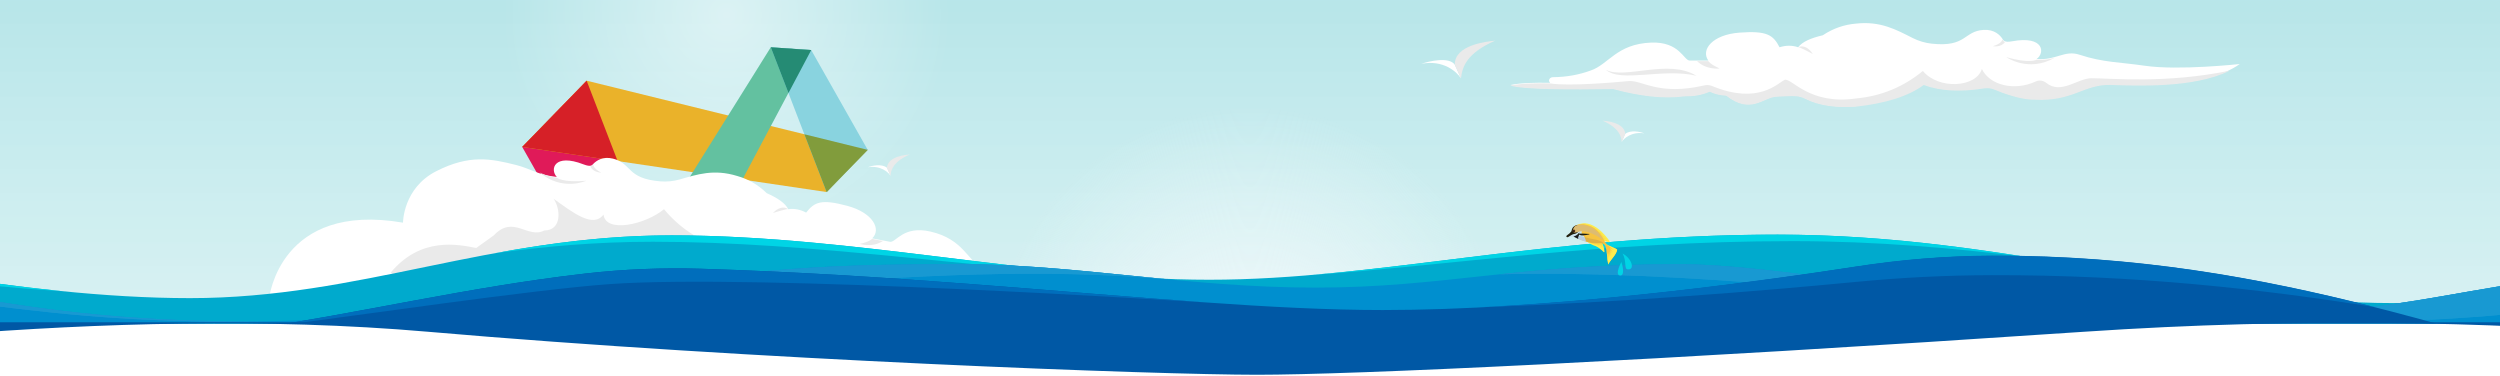
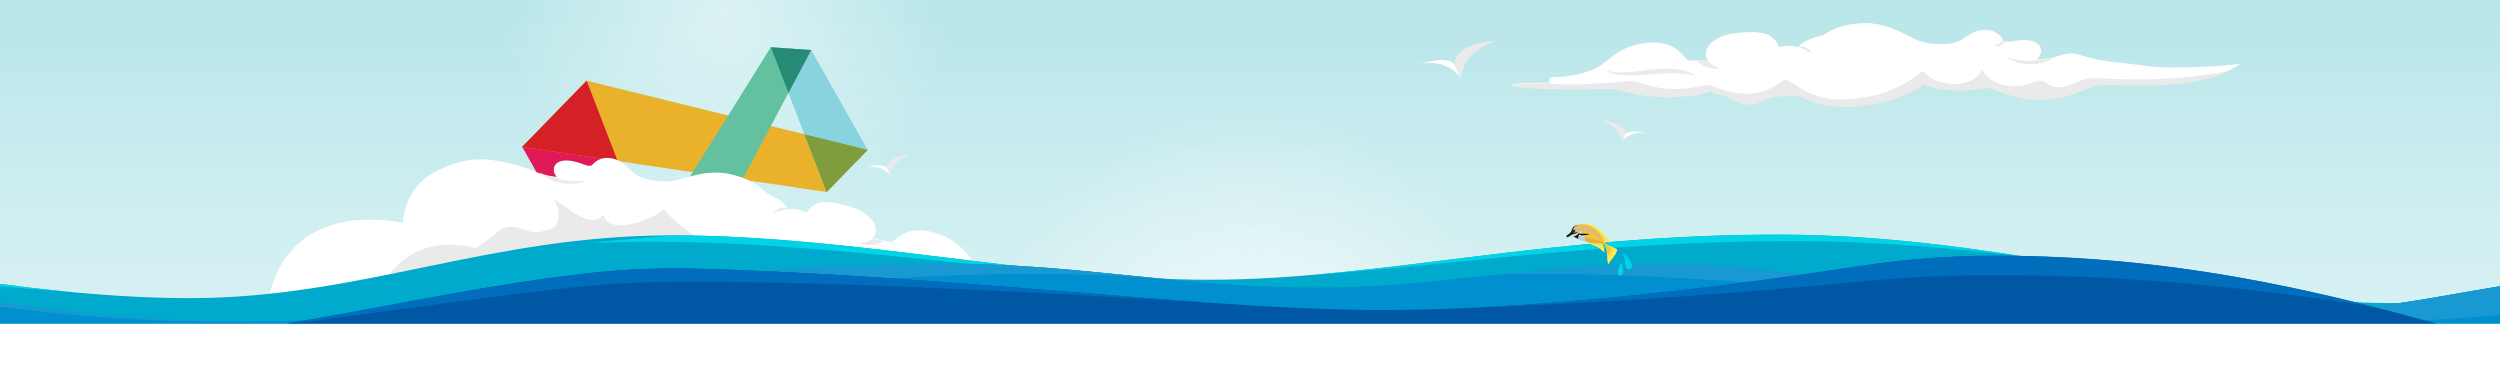
<svg xmlns="http://www.w3.org/2000/svg" width="3840" height="577" viewBox="0 0 3840 577" fill="none">
  <g clip-path="url(#clip0_23234_99442)">
    <path d="M3840 0H0V543H3840V0Z" fill="#B7E6E9" />
    <path opacity="0.5" fill-rule="evenodd" clip-rule="evenodd" d="M0 0H3840V473H0V0Z" fill="url(#paint0_linear_23234_99442)" />
    <circle cx="1920" cy="564" r="401" fill="url(#paint1_radial_23234_99442)" />
    <circle opacity="0.5" cx="1116" cy="23" r="343" fill="url(#paint2_radial_23234_99442)" />
    <g filter="url(#filter0_d_23234_99442)">
      <path d="M802.101 208.994L901.084 107.25L1035.69 456L938.202 449.288L802.101 208.994Z" fill="#E01A59" />
      <path d="M901.084 107.25L802.101 208.994L1269.74 278.307L1332.79 213.444L901.084 107.25Z" fill="#EAB22A" />
      <path d="M1035.68 456.012L938.191 449.299L1183.93 55.899L1246.02 60.199L1035.68 456.012Z" fill="#63C1A0" />
      <path d="M1332.79 213.456L1269.74 278.318L1183.95 55.899L1246.03 60.199L1332.79 213.456Z" fill="#89D3DF" />
      <path d="M901.084 107.25L802.101 208.994L948.712 230.715L901.084 107.25Z" fill="#D62027" />
      <path d="M996.851 355.415L938.191 449.315L1035.61 456.103L996.851 355.415Z" fill="#331433" />
      <path d="M1183.95 55.899L1211.08 126.193L1246.03 60.199L1183.95 55.899Z" fill="#258B74" />
      <path d="M1235.46 189.515L1269.74 278.362L1332.8 213.499L1235.46 189.515Z" fill="#819C3C" />
    </g>
    <path d="M670 262.996C721 236.996 754 243.657 792.976 253.492C814.5 258.922 826.17 268.822 855.262 271.76C844.469 260.682 850.678 234.786 896.309 252.478C908.178 257.083 909.592 253.391 911.647 251.359C915.998 247.045 925.658 239.698 941.528 243.657C971.109 251.045 961.716 274.301 1014.37 278.568C1024.39 279.38 1034.48 278.344 1044.14 275.588C1070.6 268.03 1096.38 259.183 1132.36 270.309C1148.74 274.956 1164.01 283.272 1177.72 296.735C1194.28 304.022 1206.22 312.06 1210.72 321.32C1220.36 319.965 1229.5 321.904 1238.22 326.543C1251.09 310.064 1261.55 305.526 1301.28 316.121C1341 326.715 1354.17 352.454 1339.62 366.15L1367.12 371.373C1375.97 373.052 1387.23 346.027 1429.14 355.665C1479.86 367.329 1485.86 400.023 1510.71 413.902C1526.54 423.4 1544.43 430.288 1564.6 434.302C1565.96 434.569 1567.25 435.221 1568.14 436.275C1569.91 438.384 1569.94 441.402 1567 443.408C1590.25 447.303 1610.79 451.823 1625.03 457.754L1625.04 457.756C1603.73 460.063 1536.07 447.176 1472.27 434.086C1430.56 437.271 1395.79 434.833 1365.1 424.935C1349.38 421.951 1339.93 418.12 1329.07 410.97C1319.49 413.344 1312.14 413.353 1303.39 412.201C1261.63 433.791 1248.49 404.201 1228.94 399.593C1214.51 396.192 1208.08 394.483 1200.43 393.468C1195.91 392.865 1191.31 393.192 1186.93 394.447C1162.31 401.489 1136.15 399.117 1109.23 392.133C1067.09 377.17 1048.36 417.867 1019 413.902C993.225 418.525 967.049 426.117 933 413.902C927.94 412.086 912.257 403.897 907 404.996C893.25 407.882 885.268 438.317 865.5 434.086C808.467 426.485 771.564 455.32 731.5 448.996C691.436 442.672 457.049 503.408 413.5 457.754C413.5 457.754 429.5 309.496 619 341.996C619 341.996 619 288.996 670 262.996Z" fill="white" />
    <path d="M1566.85 444.257L1567.42 443.816C1567.24 443.965 1567.05 444.112 1566.85 444.257Z" fill="white" />
    <path d="M1353.04 391.96C1404.4 389.497 1462.98 424.031 1488.33 408.485C1458.02 417.999 1399.15 374.25 1353.04 391.96Z" fill="#EAEAEA" />
    <path d="M1339.46 366.989L1356.12 370.152C1339.33 381.093 1320.7 374.625 1320.7 374.625C1335.58 371.342 1339.46 366.989 1339.46 366.989Z" fill="#EAEAEA" />
    <path d="M758.501 361.498C788.501 329.498 810.666 367.459 836.001 353.998C863.001 353.998 861.501 321.339 850.231 305.189C879.275 326.022 911.074 351.249 927.001 329.498C930.157 358.658 991.593 344.914 1019.9 321.339C1043.14 349.174 1072.88 369.863 1111.38 380.877L1111.37 380.876C1177.82 403.477 1210.82 369.028 1221.26 373.045C1230.87 379.827 1252.89 417.933 1326.9 402.71C1330.83 401.899 1334.93 402.332 1338.61 403.957C1403.72 432.706 1432.07 413.12 1451.77 418.845C1472.03 424.727 1538.7 443.492 1566.86 444.258C1590.11 448.153 1610.65 452.673 1624.89 458.604C1603.59 460.901 1535.92 448.014 1472.13 434.924C1430.41 438.109 1395.64 435.672 1364.95 425.773C1349.23 422.789 1339.78 418.959 1328.93 411.808C1319.34 414.183 1311.99 414.192 1303.24 413.04C1261.48 434.63 1248.34 405.039 1228.79 400.431C1214.36 397.03 1207.94 395.322 1200.28 394.306C1195.77 393.703 1191.16 394.03 1186.78 395.285C1162.17 402.327 1136 399.955 1109.08 392.971C1066.95 380.047 1029.86 394.597 1010 373.045C984.226 377.669 961.04 385.259 927.001 373.045C921.941 371.229 909.248 371.945 904.001 373.045C890.242 375.929 869.989 389.727 850.231 385.498C793.198 377.896 809.047 399.295 768.983 392.971C732.503 387.236 648.17 455.442 600.001 418.845C646.501 362.998 703.462 375.552 731.501 380.876L758.501 361.498Z" fill="#EAEAEA" />
-     <path d="M906.712 255.629C909.216 255.198 910.208 253.728 911.264 252.615C911.498 256.151 914.463 260.48 923.552 265.198C923.552 265.198 911.037 265.173 906.712 255.629Z" fill="#EAEAEA" />
    <path d="M1210.71 321.322C1204.01 316.231 1194.73 319.174 1187.23 327.155C1187.23 327.155 1210.14 319.931 1210.71 321.322Z" fill="#EAEAEA" />
    <path d="M855.059 272.822C855.059 272.822 863.83 280.93 900.567 277.594C900.567 277.594 863.759 294.444 828.986 264.971C836.12 268.462 844.222 271.731 855.059 272.822Z" fill="#EAEAEA" />
    <path d="M-274.148 536.701V387.621C-274.148 387.621 29.102 457.931 291.682 457.931C554.262 457.931 750.872 361.511 1032.05 361.511C1313.23 361.511 1597.1 429.681 1857.15 429.681C2117.2 429.681 2372.72 360.391 2730.47 360.391C3088.22 360.391 3369.89 465.561 3678.21 465.561C3986.53 465.561 4232.19 382.551 4232.19 382.551V536.711H-274.148V536.701Z" fill="#00AACD" />
    <path d="M2753.64 370.383C2881.86 370.383 3000.58 381.033 3114.29 394.923C2993.68 375.853 2867.67 360.383 2730.48 360.383C2444.59 360.383 2223.99 404.633 2014.18 422.403C2230.78 407.563 2458.44 370.383 2753.64 370.383Z" fill="#00D4E5" />
-     <path d="M1002.86 371.32C1247.47 371.32 1494.05 411.99 1726.19 424.68C1503.2 408.97 1266.69 361.5 1032.05 361.5C932.952 361.5 844.371 373.48 759.691 388.99C835.641 378.7 915.261 371.32 1002.86 371.32Z" fill="#00D4E5" />
+     <path d="M1002.86 371.32C1247.47 371.32 1494.05 411.99 1726.19 424.68C1503.2 408.97 1266.69 361.5 1032.05 361.5C835.641 378.7 915.261 371.32 1002.86 371.32Z" fill="#00D4E5" />
    <path d="M97.012 447.395C-100.948 427.775 -274.148 387.625 -274.148 387.625V405.065C-192.968 418.075 -50.808 438.315 97.012 447.395Z" fill="#00D4E5" />
    <path d="M2020.44 441.77C1823.41 441.77 1652.27 405.85 1479.92 405.85C1307.57 405.85 1191.74 408.7 992 439.55C25.29 588.87 -101.03 374.67 -414 434.67V517.5H4207.74V427.35C3868.63 397.51 3792.03 473.66 3473.54 485.52C3155.05 497.39 2778.44 405.84 2578.74 405.84C2329.12 405.84 2217.46 441.76 2020.43 441.76L2020.44 441.77Z" fill="#008FCF" />
    <path d="M411.7 493.301C-22.27 502.151 -154.01 413.841 -414 457.861V434.671C-178.73 389.561 -48.93 499.421 411.7 493.301Z" fill="#1899D2" />
    <path d="M1793.5 429.012C1410.75 395.052 992.371 471.702 510.441 490.362C643.551 484.292 801.451 468.982 992.001 439.552C1191.74 408.702 1312.61 405.852 1479.92 405.852C1582.95 405.852 1685.54 418.692 1793.5 429.012Z" fill="#1899D2" />
    <path d="M2578.75 405.852C2729.43 405.852 2980.82 457.972 3231.98 478.452C2894.79 454.892 2589.02 414.162 2303.9 421.262C2381.06 413.212 2465.78 405.852 2578.75 405.852Z" fill="#1899D2" />
    <path d="M4207.75 427.362V445.692C4035.1 449.222 3880.06 500.202 3545.04 493.292C3470.92 491.762 3398.3 488.652 3327.07 484.542C3376.67 486.762 3425.76 487.312 3473.55 485.532C3792.04 473.672 3868.64 397.522 4207.75 427.362Z" fill="#1899D2" />
    <path d="M411.7 493.301C-22.27 502.151 -154.01 413.841 -414 457.861V434.671C-178.73 389.561 -48.93 499.421 411.7 493.301Z" fill="#1899D2" />
    <path d="M1793.5 429.012C1410.75 395.052 992.371 471.702 510.441 490.362C643.551 484.292 801.451 468.982 992.001 439.552C1191.74 408.702 1312.61 405.852 1479.92 405.852C1582.95 405.852 1685.54 418.692 1793.5 429.012Z" fill="#1899D2" />
    <path d="M3231.98 478.452C2894.79 454.892 2589.02 414.162 2303.9 421.262C2381.06 413.212 2465.78 405.852 2578.75 405.852C2729.43 405.852 2980.82 457.972 3231.98 478.452Z" fill="#1899D2" />
    <path d="M4207.75 427.362V445.692C4035.1 449.222 3880.06 500.202 3545.04 493.292C3470.92 491.762 3398.3 488.652 3327.07 484.542C3376.67 486.762 3425.76 487.312 3473.55 485.532C3792.04 473.672 3868.64 397.522 4207.75 427.362Z" fill="#1899D2" />
    <path d="M3852.5 553H-407.359L-404.27 453.712C-102.08 550.892 145.83 541.342 379.86 506.552C554.9 480.532 722.17 440.382 898.58 420.202C957.9 413.412 1017.64 410.972 1077.32 412.812C1364.42 421.652 1626.41 448.612 1849.72 464.382C1949.23 471.422 2041.06 476.232 2124.01 476.232C2371.08 476.232 2669.27 437.762 2850.29 409.702C2919.5 398.972 2989.4 393.172 3059.43 392.952C3367.45 391.968 3614.16 459.305 3852.5 528.389V553Z" fill="#0058A5" />
    <path d="M3648.17 471.681C3470.49 443.671 3280.8 422.211 3059.43 422.651C2989.4 422.781 2919.5 426.381 2850.29 433.041C2705.55 446.961 2485.9 465.011 2277.36 471.691C2485.9 460.931 2705.55 431.841 2850.29 409.401C2919.5 398.671 2989.4 392.871 3059.43 392.651C3280.8 391.941 3470.49 426.521 3648.17 471.681Z" fill="#006EBC" />
    <path d="M1849.72 464.381C1820.78 462.941 1161.87 420.171 936.479 436.381C817.869 444.911 553.809 484.161 379.859 506.551C554.899 480.531 722.169 440.381 898.579 420.201C957.899 413.411 1017.64 410.971 1077.32 412.811C1364.42 421.651 1626.41 448.611 1849.72 464.381Z" fill="#006EBC" />
    <path d="M3293.98 100.941C3258.05 95.556 3230.42 96.148 3194.3 84.111C3171 76.344 3158.06 93.175 3128.29 90.579C3141.24 81.515 3139.94 54.333 3090.75 63.397C3077.96 65.757 3077.24 61.782 3075.57 59.35C3072.02 54.19 3063.72 44.972 3047.04 45.922C3015.93 47.7 3020.93 72.839 2967.25 67.086C2957.04 65.992 2947.11 63.029 2937.93 58.42C2912.81 45.789 2888.61 31.994 2850.37 36.306C2833.04 37.849 2816.12 43.286 2799.79 54.19C2781.77 58.349 2768.25 64.143 2761.98 72.584C2752.56 69.385 2743.01 69.589 2733.37 72.584C2723.59 53.587 2713.95 47.036 2672.05 50.102C2630.16 53.168 2612.03 76.497 2624.02 93.021H2595.41C2586.21 93.021 2580.06 63.744 2536.14 65.43C2483 67.474 2470.74 99.153 2443.15 108.35C2425.45 114.869 2406.18 118.375 2385.16 118.558C2383.75 118.569 2382.33 118.977 2381.23 119.867C2379.05 121.645 2378.44 124.669 2381.02 127.245C2356.93 126.723 2335.45 127.347 2320.02 130.586H2320.01C2340.96 136.963 2411.35 136.922 2477.89 135.941C2519.17 147.09 2554.54 151.269 2587.24 147.182C2603.59 147.182 2613.81 145.138 2626.07 140.028C2635.23 144.239 2642.61 145.649 2651.62 146.16C2689.43 175.795 2708.26 148.592 2728.77 147.693C2743.9 147.028 2750.68 146.538 2758.56 146.977C2763.21 147.233 2767.76 148.439 2771.92 150.534C2795.29 162.295 2822.02 164.901 2850.37 163.021C2895.53 156.031 2924.62 127.796 2954.85 129.411C2979.85 138.966 3010.85 140.519 3047.36 134.745C3052.79 133.887 3058.33 134.5 3063.4 136.605C3076.65 142.123 3104.59 152.536 3125.24 152.056C3183.95 155.296 3200.77 128.113 3242.2 129.401C3283.63 130.688 3387.83 135.869 3440.25 98.335C3440.25 98.335 3345.76 108.687 3293.98 100.921V100.941Z" fill="white" />
    <path d="M2381.01 128.126L2380.52 127.574C2380.67 127.758 2380.84 127.942 2381.01 128.126Z" fill="white" />
    <path d="M2605.63 116.374C2554.54 104.111 2489.13 127.614 2466.65 107.177C2495.27 122.505 2562.71 89.804 2605.63 116.374Z" fill="#EAEAEA" />
    <path d="M2624.02 93.891H2606.69C2621.46 108.074 2641.39 105.131 2641.39 105.131C2627.09 99 2624.02 93.891 2624.02 93.891Z" fill="#EAEAEA" />
    <path d="M3212.43 120.151C3191.28 120.151 3165.94 145.668 3143.07 127.325C3138.5 123.646 3132.29 122.624 3126.97 125.097C3093.84 140.477 3056.01 130.779 3044.16 105.906C3035.44 134.581 2977.48 138.035 2953.55 108.972C2924.91 132.486 2891.12 147.589 2850.36 151.309H2850.37C2779.35 161.334 2752.78 120.458 2741.54 122.502C2730.6 127.478 2701.23 161.538 2629.83 132.148C2626.04 130.585 2621.84 130.238 2617.83 131.167C2546.98 147.62 2522.25 122.553 2501.39 124.546C2479.93 126.589 2409.42 132.721 2381 128.122C2356.91 127.601 2335.43 128.224 2320 131.464C2340.95 137.83 2411.34 137.789 2477.88 136.808C2519.16 147.957 2554.52 152.137 2587.22 148.049C2603.58 148.049 2613.79 146.005 2626.06 140.896C2635.22 145.106 2642.6 146.516 2651.6 147.027C2689.41 176.662 2708.25 149.459 2728.76 148.56C2743.89 147.896 2750.67 147.405 2758.55 147.845C2763.2 148.1 2767.75 149.306 2771.91 151.401C2795.28 163.163 2822 165.769 2850.36 163.888C2895.12 158.942 2930.81 148.345 2954.85 130.493C2979.85 140.048 3010.86 141.601 3047.36 135.827C3052.79 134.969 3058.34 135.582 3063.4 137.687C3076.66 143.205 3104.6 153.618 3125.24 153.138C3183.95 156.378 3200.77 129.195 3242.2 130.483C3279.91 131.678 3369.69 136.062 3425.02 108.502C3326.66 128.838 3241.58 120.141 3212.42 120.141L3212.43 120.151Z" fill="#EAEAEA" />
    <path d="M3079.71 64.573C3077.28 63.664 3076.56 61.998 3075.71 60.68C3074.8 64.185 3071 67.966 3060.98 70.97C3060.98 70.97 3073.55 73.331 3079.71 64.573Z" fill="#EAEAEA" />
    <path d="M2761.98 72.584C2769.69 68.752 2778.43 73.473 2784.44 82.916C2784.44 82.916 2762.82 71.297 2761.98 72.584Z" fill="#EAEAEA" />
    <path d="M3128.29 91.684C3128.29 91.684 3117.93 98.153 3081.69 87.801C3081.69 87.801 3115.43 111.734 3155.96 88.772C3148.13 90.918 3139.37 92.655 3128.29 91.684Z" fill="#EAEAEA" />
    <g filter="url(#filter1_d_23234_99442)">
      <path d="M1362.29 253.567C1353.94 247.118 1339.32 250.422 1333 252.852C1352.68 249.87 1364.46 260.466 1367.92 266.117L1362.29 253.567Z" fill="white" />
      <path d="M1367.92 266.116L1362.29 253.566C1363.96 235.471 1393.08 233.709 1397.41 233.274C1371.91 244.218 1367.96 257.805 1367.92 266.116Z" fill="#EAEAEA" />
    </g>
    <g filter="url(#filter2_d_23234_99442)">
      <path d="M2234.49 95.234C2225.74 83.128 2196.49 89.43 2182.96 94.094C2216.5 87.351 2237.65 106.144 2244.03 116.383C2243.27 114.626 2240.3 107.937 2234.49 95.234Z" fill="white" />
      <path d="M2234.49 95.234C2234.46 64.909 2283.42 59.841 2296.59 58.387C2253.85 77.387 2246.23 97.118 2244.03 116.382L2234.49 95.234Z" fill="#EAEAEA" />
    </g>
    <g filter="url(#filter3_d_23234_99442)">
      <path d="M2496.45 201.567C2504.8 195.118 2519.42 198.422 2525.73 200.852C2506.06 197.87 2494.27 208.466 2490.81 214.117L2496.45 201.567Z" fill="white" />
      <path d="M2490.81 214.116L2496.45 201.566C2494.77 183.471 2465.65 181.709 2461.33 181.274C2486.82 192.218 2490.78 205.805 2490.81 214.116Z" fill="#EAEAEA" />
    </g>
    <path d="M2459.92 372.712C2462.76 375.525 2463.9 380.95 2464.53 386.412C2464.62 387.2 2463.67 387.662 2463.13 387.087C2460.33 384.1 2454.57 379.125 2449.21 377.462C2442.79 375.475 2437.24 370.125 2434.55 369.5C2431.87 368.875 2459.92 372.7 2459.92 372.7V372.712Z" fill="#FCED4E" />
    <path d="M2463.43 369.962L2471.18 372.087C2472.16 372.362 2472.95 371.237 2472.36 370.4C2466.64 362.037 2445.54 334.887 2422.7 345.375L2424.71 350.362L2463.42 369.962H2463.43Z" fill="#FCEC4D" />
    <path d="M2461.61 368.425L2469.84 370.287C2467.98 368.887 2464.22 367.65 2461.78 367.075C2462.45 366.187 2466.48 366.875 2468.81 367.3C2466.22 366.3 2462.85 365.187 2461.18 364.975C2462.51 364.462 2464.69 364.762 2467.14 365.3C2465.05 364.475 2463.08 363.862 2461.47 363.787C2461.87 363.037 2463.37 363.137 2465.1 363.4C2463.1 362.587 2461.26 361.9 2459.9 361.687C2460.64 361.175 2461.68 361.15 2462.87 361.35C2461.28 360.587 2459.66 359.787 2458.53 359.85C2458.63 359.175 2459.61 358.987 2460.73 358.875C2459.34 358.062 2457.95 357.587 2456.56 357.637C2457.04 357.137 2458.21 357.137 2459.51 357.25C2457.65 356.4 2455.84 355.737 2454.24 355.85C2454.66 355.087 2455.9 355.175 2457.43 355.575C2455.57 354.7 2453.84 353.975 2452.93 354.112C2453.03 353.25 2454 353.212 2455.13 353.312C2453.43 352.887 2451.86 352.712 2450.45 352.825C2451 352.05 2452.11 352.062 2453.2 352.05C2451.66 351.625 2450.17 351.262 2449.31 351.525C2449.23 350.687 2449.97 350.425 2450.98 350.35C2449.69 350.025 2448.43 349.825 2447.36 350.35C2447.39 349.475 2447.93 349.225 2448.66 349.225C2447.26 348.912 2445.83 349.05 2444.39 349.425C2444.22 348.412 2445.07 348.125 2446.15 348C2444.55 347.725 2443.03 347.65 2441.77 348.037C2441.83 347.175 2442.87 346.887 2444.19 346.775C2442.37 346.525 2440.64 346.637 2439.08 347.3C2439.58 346.437 2440.69 346.012 2442.21 345.875C2440.34 345.725 2438.38 345.95 2436.26 346.725C2436.14 345.5 2437.85 345.087 2439.74 344.75C2437.19 344.837 2434.97 345.137 2433.67 346.037C2433.06 344.637 2434.68 344.312 2436.32 344C2433.26 343.525 2430.4 343.825 2427.71 344.75L2434.26 348.65L2461.62 368.437L2461.61 368.425Z" fill="#F9D847" />
    <path d="M2492.15 389.412C2506.25 396.35 2512.06 415.112 2500 413.712C2494.08 413.025 2499.07 401.025 2492.15 389.4V389.412Z" fill="#00D4E5" />
    <path d="M2459.82 372.262C2461.15 374.962 2461.89 378.337 2462.38 382C2461.52 379.462 2460.69 376.912 2459.82 375.925C2460.19 377.162 2460.11 378.775 2459.82 380.537C2459.52 378.475 2459.02 376.65 2458.07 375.35C2458.15 376.475 2458.04 377.787 2457.83 379.212C2457.41 377.675 2456.94 376.262 2456.29 375.35C2456.32 376.125 2456.1 377.275 2455.83 378.512C2455.4 377.212 2454.93 376 2454.2 375.35C2454.31 375.962 2454.08 376.825 2453.77 377.762C2453.24 376.55 2452.67 375.45 2451.84 375.037C2451.98 375.525 2451.63 376.3 2451.21 377.125C2450.84 376.137 2450.48 375.15 2450.02 374.662C2449.9 375.05 2449.69 375.687 2449.46 376.375C2449.1 375.45 2448.72 374.575 2448.15 374.1C2448.08 374.587 2447.76 375 2447.28 375.362C2447.23 374.725 2447.08 374.137 2446.59 373.7C2446.46 374.037 2446.38 374.687 2445.85 374.875C2445.65 374.112 2445.3 373.437 2444.77 372.875L2444.49 374.312C2444.43 373.512 2442.65 372.862 2441.63 371.562L2459.81 372.262H2459.82Z" fill="#F9D847" />
    <path d="M2490.45 402.362C2492.03 406.587 2496.42 423.9 2488.26 423.137C2479.62 422.325 2490.45 402.362 2490.45 402.362Z" fill="#00D4E5" />
    <path d="M2416.94 350.5C2416.94 346.437 2428.12 341.012 2443.26 347.45C2458.4 353.887 2464.05 370.837 2466.75 374.012C2470.59 378.512 2482.5 381.075 2483.98 383.625C2482.33 392.012 2474.06 398.275 2470.24 406.125C2467.71 394.737 2469.12 379.45 2463.71 375.275C2459.8 372.85 2457.3 374.162 2449.71 374C2441.35 373.825 2425.61 367.387 2425.61 367.387C2425.61 367.387 2416.96 354.55 2416.96 350.5H2416.94Z" fill="#F6C441" />
    <path d="M2408.02 363.637L2408.45 364.062C2408.97 364.575 2409.73 364.737 2410.42 364.487C2412.17 363.825 2415.55 362.7 2416.94 363.25C2417.13 363.325 2426.32 369.1 2436.01 371.112C2436.01 371.112 2435.53 364.812 2431.34 361.037C2427.15 357.262 2431.08 354.062 2429.61 352.837C2427.59 351.137 2424.89 351.225 2423.41 351.837C2421.93 352.45 2408.02 363.637 2408.02 363.637Z" fill="#CCE5EF" />
    <path d="M2416.94 363.238C2422.91 361.95 2425.59 357.1 2425.59 357.1C2426.55 358.863 2424.8 362.963 2424.11 364.425C2423.44 365.838 2424.51 367.15 2424.57 367.225C2420.13 365.213 2417.04 363.288 2416.94 363.25V363.238Z" fill="#1C1F13" />
    <path d="M2425.19 359.275C2426.4 358.375 2436.28 358.975 2440.99 359.325C2441.42 359.363 2441.46 359.975 2441.04 360.063C2438.23 360.663 2433.64 361.55 2430.81 361.613C2426.51 361.7 2427.59 360.438 2424.76 360.35L2425.19 359.275Z" fill="#1C1F13" />
    <path d="M2422.71 345.375C2419.96 346.225 2417.51 347.412 2415.85 349.475C2414.65 351.175 2414.09 353.2 2413.68 355.3C2411.95 357.513 2410.14 359.35 2406.8 361.525C2405.92 362.1 2405.53 362.862 2406.16 363.7C2406.67 364.412 2407.62 364.638 2408.4 364.238C2411.91 362.1 2415.72 359.588 2417.63 359.45C2417.63 359.45 2422.67 359.013 2424.24 355.65C2425.8 352.288 2425.52 347.238 2422.71 345.375Z" fill="#211F0E" />
    <g style="mix-blend-mode:multiply" opacity="0.1">
      <path d="M2420.64 361.613C2425.25 361.575 2441.18 366.588 2449.71 367.825C2458.23 369.063 2463.98 373.563 2463.98 373.563C2460.32 373.175 2448.57 373.938 2444.89 373.1C2441.73 372.388 2436.84 371.363 2436.02 371.1C2426.34 369.088 2417.14 363.3 2416.96 363.238C2415.56 362.688 2412.19 363.813 2410.44 364.475C2410.18 364.575 2409.91 364.588 2409.64 364.575C2412.1 363.563 2417.25 361.638 2420.65 361.613H2420.64Z" fill="#000075" />
    </g>
    <g style="mix-blend-mode:soft-light">
      <path d="M2419.54 347.162C2426.29 342.275 2451.57 345.175 2462.38 368.887C2462.38 368.887 2439.6 350.862 2423.92 356.275C2411.89 360.425 2416.01 349.725 2419.54 347.175V347.162Z" fill="#DDBC72" />
    </g>
    <path d="M2417.44 356.887C2416.27 356.887 2415.33 355.93 2415.33 354.75C2415.33 353.569 2416.27 352.612 2417.44 352.612C2418.6 352.612 2419.54 353.569 2419.54 354.75C2419.54 355.93 2418.6 356.887 2417.44 356.887Z" fill="#502F11" />
    <path d="M2417.43 353.725C2417.72 353.725 2417.98 353.85 2418.16 354.037C2417.93 354.1 2417.77 354.3 2417.77 354.55C2417.77 354.85 2418 355.087 2418.3 355.087C2418.32 355.087 2418.35 355.087 2418.38 355.075C2418.25 355.475 2417.88 355.762 2417.45 355.762C2416.89 355.762 2416.44 355.312 2416.44 354.737C2416.44 354.162 2416.88 353.712 2417.45 353.712L2417.43 353.725Z" fill="#0A001B" />
    <path d="M2417.51 354.025C2417.18 354.025 2416.92 353.756 2416.92 353.425C2416.92 353.093 2417.18 352.825 2417.51 352.825C2417.83 352.825 2418.1 353.093 2418.1 353.425C2418.1 353.756 2417.83 354.025 2417.51 354.025Z" fill="#8D541F" />
    <path d="M2470.32 388.35L2473.28 395.262L2471.13 387.35L2474.37 393.887L2471.93 386.287L2475.22 391.237L2472.6 384.675L2477.03 389.412L2472.48 382.487L2478.16 387.35L2472.6 380.762L2479.31 384.45L2468.04 375.237H2468.07C2472.76 379 2482.65 381.312 2483.99 383.637C2482.34 392.025 2474.07 398.287 2470.25 406.137C2468.33 397.437 2468.68 386.462 2466.54 379.912V379.862C2467.07 380.975 2467.32 381.837 2467.95 384.8C2468.35 386.725 2469.67 397.762 2469.77 398.137C2469.92 398.7 2469.14 388.512 2469.3 389.1C2470.02 391.9 2470.76 394.975 2471.48 397.925L2470.35 388.362L2470.32 388.35Z" fill="#FCED4E" />
  </g>
  <g clip-path="url(#clip1_23234_99442)">
-     <path d="M657.5 509.587C1155.9 552.839 1779 575.635 1931 575.635C2076 575.635 2531 554.836 3201 509.585C3871 464.333 4366.5 542.097 4516.5 575.635V491H-614V575.635C-379 542.931 159.1 466.336 657.5 509.587Z" fill="#0058A5" />
-   </g>
+     </g>
  <defs>
    <filter id="filter0_d_23234_99442" x="700.864" y="-92.439" width="730.273" height="730.273" filterUnits="userSpaceOnUse" color-interpolation-filters="sRGB">
      <feFlood flood-opacity="0" result="BackgroundImageFix" />
      <feColorMatrix in="SourceAlpha" type="matrix" values="0 0 0 0 0 0 0 0 0 0 0 0 0 0 0 0 0 0 127 0" result="hardAlpha" />
      <feOffset dy="16.697" />
      <feGaussianBlur stdDeviation="37.568" />
      <feColorMatrix type="matrix" values="0 0 0 0 0 0 0 0 0 0 0 0 0 0 0 0 0 0 0.16 0" />
      <feBlend mode="normal" in2="BackgroundImageFix" result="effect1_dropShadow_23234_99442" />
      <feBlend mode="normal" in="SourceGraphic" in2="effect1_dropShadow_23234_99442" result="shape" />
    </filter>
    <filter id="filter1_d_23234_99442" x="1327" y="231.274" width="76.409" height="44.843" filterUnits="userSpaceOnUse" color-interpolation-filters="sRGB">
      <feFlood flood-opacity="0" result="BackgroundImageFix" />
      <feColorMatrix in="SourceAlpha" type="matrix" values="0 0 0 0 0 0 0 0 0 0 0 0 0 0 0 0 0 0 127 0" result="hardAlpha" />
      <feOffset dy="4" />
      <feGaussianBlur stdDeviation="3" />
      <feComposite in2="hardAlpha" operator="out" />
      <feColorMatrix type="matrix" values="0 0 0 0 0.659 0 0 0 0 0.875 0 0 0 0 0.886 0 0 0 1 0" />
      <feBlend mode="normal" in2="BackgroundImageFix" result="effect1_dropShadow_23234_99442" />
      <feBlend mode="normal" in="SourceGraphic" in2="effect1_dropShadow_23234_99442" result="shape" />
    </filter>
    <filter id="filter2_d_23234_99442" x="2176.96" y="56.387" width="125.631" height="69.996" filterUnits="userSpaceOnUse" color-interpolation-filters="sRGB">
      <feFlood flood-opacity="0" result="BackgroundImageFix" />
      <feColorMatrix in="SourceAlpha" type="matrix" values="0 0 0 0 0 0 0 0 0 0 0 0 0 0 0 0 0 0 127 0" result="hardAlpha" />
      <feOffset dy="4" />
      <feGaussianBlur stdDeviation="3" />
      <feComposite in2="hardAlpha" operator="out" />
      <feColorMatrix type="matrix" values="0 0 0 0 0.659 0 0 0 0 0.875 0 0 0 0 0.886 0 0 0 1 0" />
      <feBlend mode="normal" in2="BackgroundImageFix" result="effect1_dropShadow_23234_99442" />
      <feBlend mode="normal" in="SourceGraphic" in2="effect1_dropShadow_23234_99442" result="shape" />
    </filter>
    <filter id="filter3_d_23234_99442" x="2455.33" y="179.274" width="76.409" height="44.843" filterUnits="userSpaceOnUse" color-interpolation-filters="sRGB">
      <feFlood flood-opacity="0" result="BackgroundImageFix" />
      <feColorMatrix in="SourceAlpha" type="matrix" values="0 0 0 0 0 0 0 0 0 0 0 0 0 0 0 0 0 0 127 0" result="hardAlpha" />
      <feOffset dy="4" />
      <feGaussianBlur stdDeviation="3" />
      <feComposite in2="hardAlpha" operator="out" />
      <feColorMatrix type="matrix" values="0 0 0 0 0.659 0 0 0 0 0.875 0 0 0 0 0.886 0 0 0 1 0" />
      <feBlend mode="normal" in2="BackgroundImageFix" result="effect1_dropShadow_23234_99442" />
      <feBlend mode="normal" in="SourceGraphic" in2="effect1_dropShadow_23234_99442" result="shape" />
    </filter>
    <linearGradient id="paint0_linear_23234_99442" x1="1920" y1="473" x2="1920" y2="0" gradientUnits="userSpaceOnUse">
      <stop stop-color="white" stop-opacity="0.9" />
      <stop offset="1" stop-color="#B7E6E9" />
    </linearGradient>
    <radialGradient id="paint1_radial_23234_99442" cx="0" cy="0" r="1" gradientUnits="userSpaceOnUse" gradientTransform="translate(1920 564) rotate(90) scale(401)">
      <stop stop-color="#F1F9FB" />
      <stop offset="1" stop-color="#F1F9FB" stop-opacity="0" />
    </radialGradient>
    <radialGradient id="paint2_radial_23234_99442" cx="0" cy="0" r="1" gradientUnits="userSpaceOnUse" gradientTransform="translate(1116 23) rotate(90) scale(343)">
      <stop stop-color="white" />
      <stop offset="1" stop-color="white" stop-opacity="0" />
    </radialGradient>
    <clipPath id="clip0_23234_99442">
      <rect width="3840" height="497" fill="white" />
    </clipPath>
    <clipPath id="clip1_23234_99442">
      <rect width="3840" height="82" fill="white" transform="translate(0 495)" />
    </clipPath>
  </defs>
</svg>